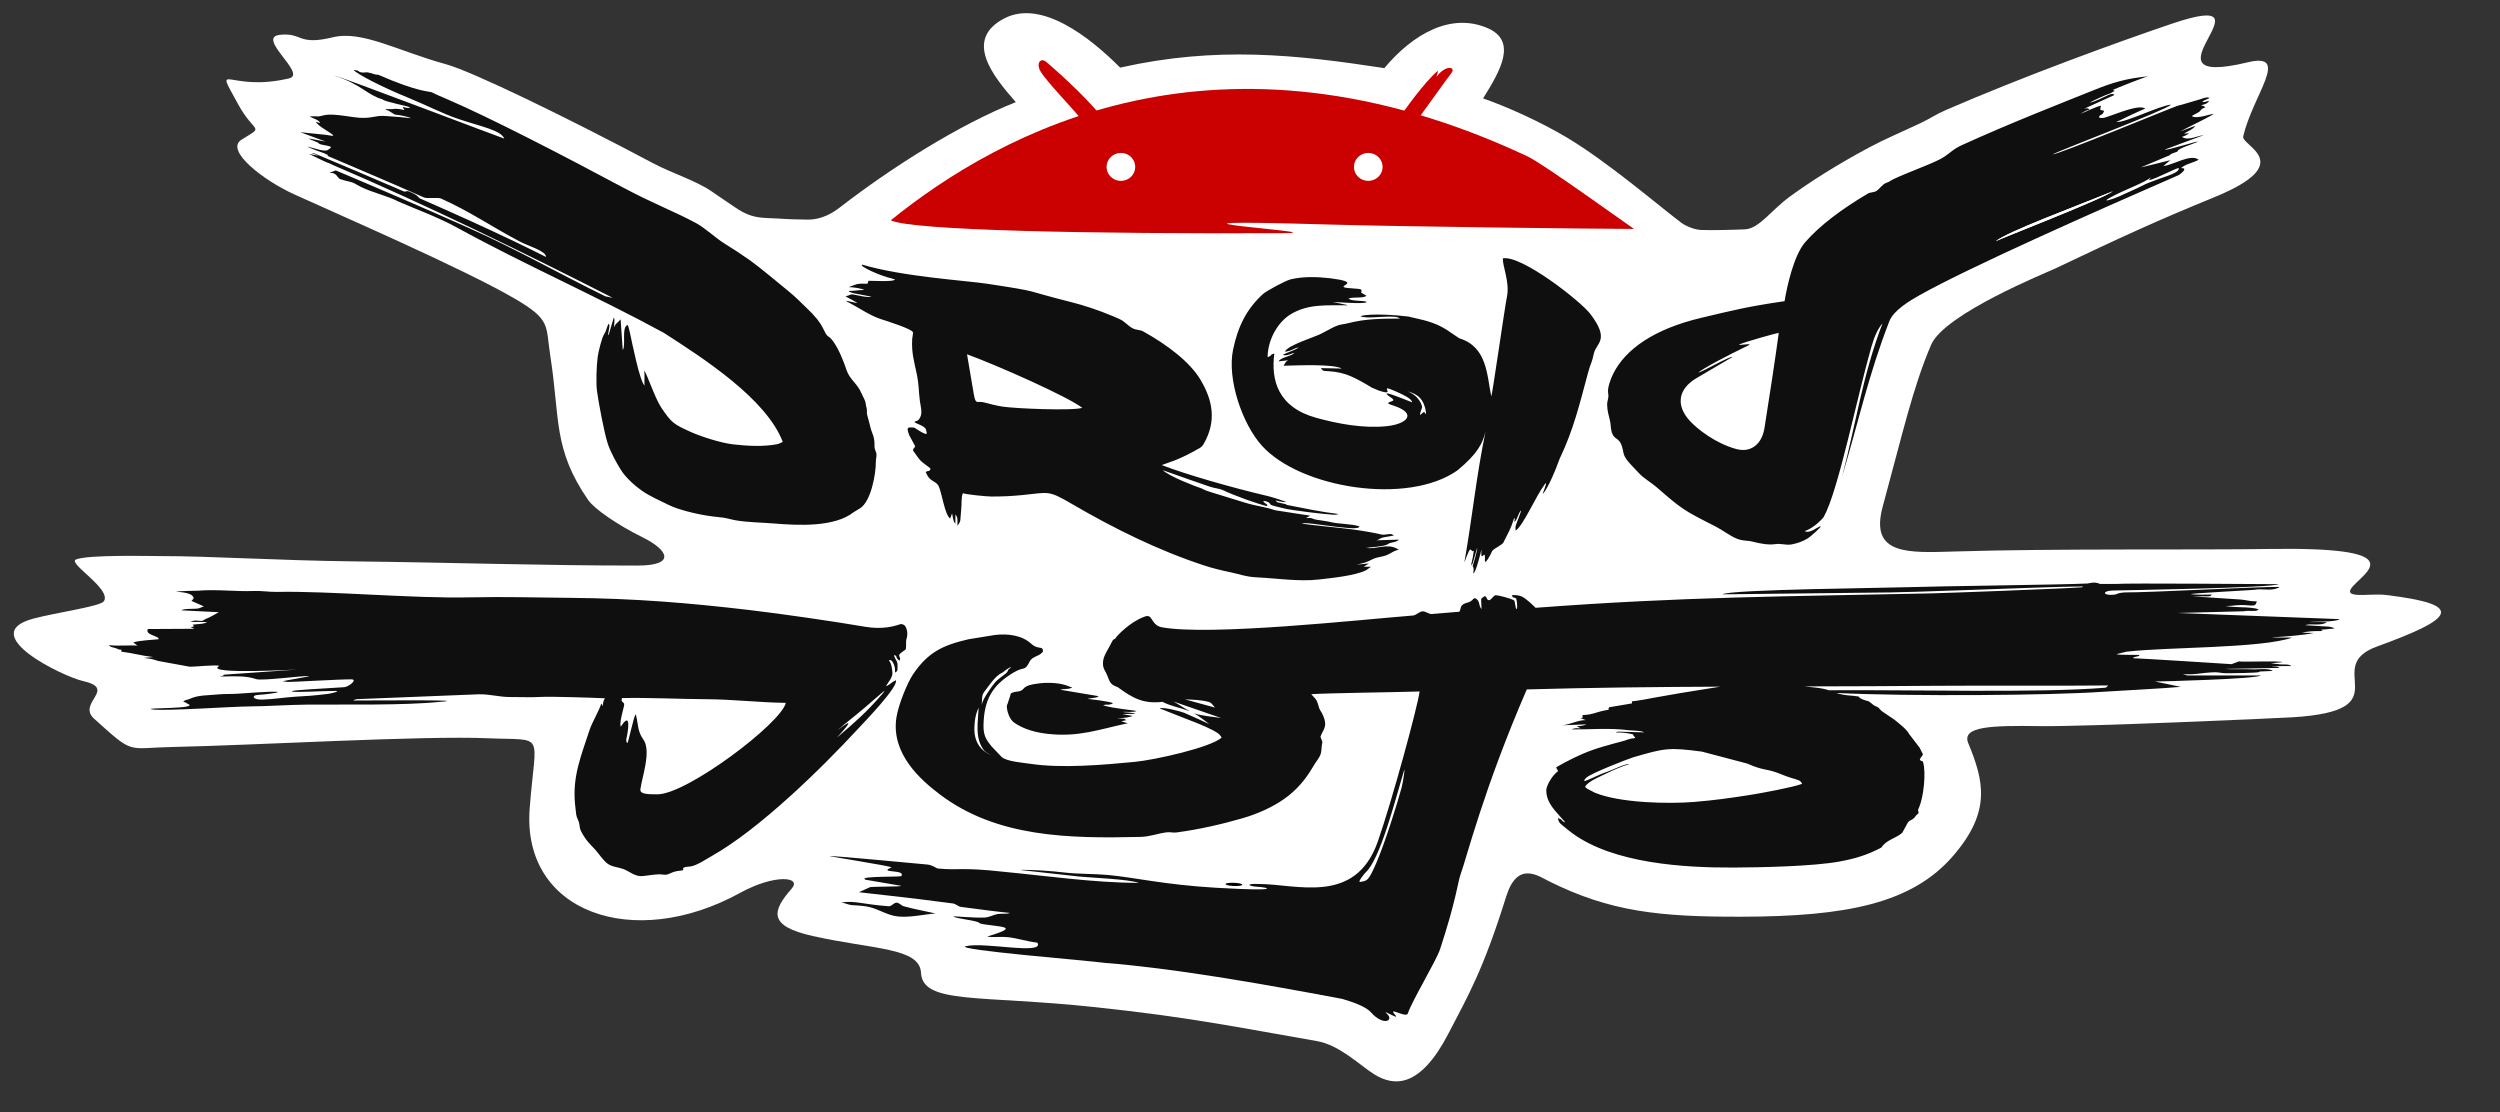
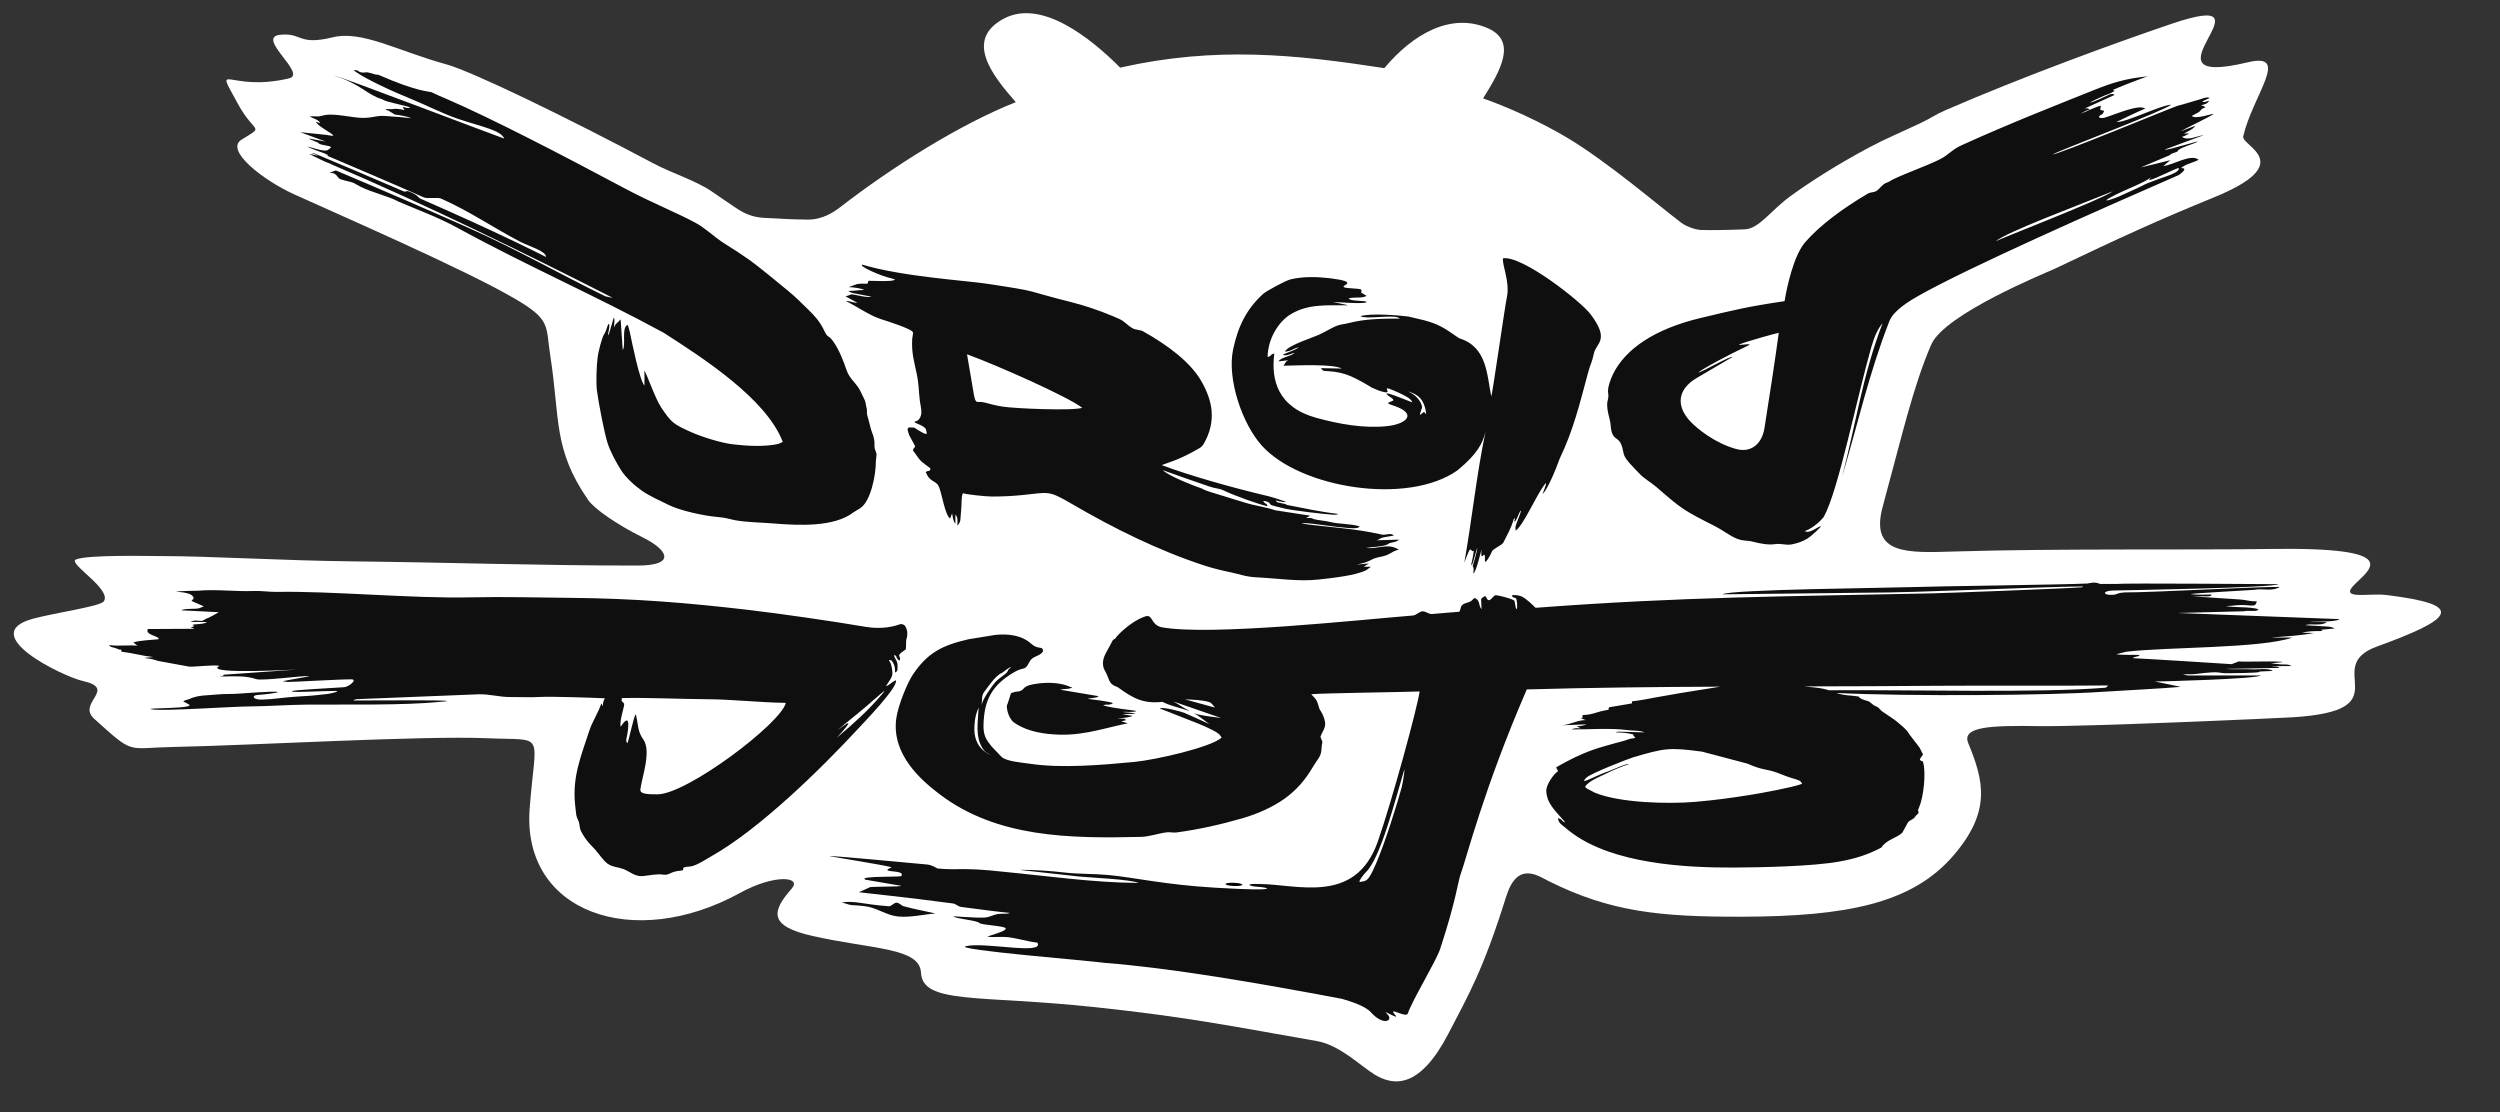
<svg xmlns="http://www.w3.org/2000/svg" xml:space="preserve" width="299.198mm" height="133.107mm" version="1.1" style="shape-rendering:geometricPrecision; text-rendering:geometricPrecision; image-rendering:optimizeQuality; fill-rule:evenodd; clip-rule:evenodd" viewBox="0 0 29919.8 13310.72">
  <rect x="0" y="0" width="29919.8" height="13310.72" fill="#333333" stroke="none" />
  <defs>
    <style type="text/css">
   
    .fil0 {fill:none}
    .fil1 {fill:white}
    .fil3 {fill:black}
    .fil2 {fill:#0F0F0F}
    .fil4 {fill:#CB0000}
   
  </style>
  </defs>
  <g id="Layer_x0020_1">
    <rect class="fil0" x="-0" y="0" width="29919.8" height="13310.72" />
    <path class="fil1" d="M9160.96 2608.28c-133.02,-5.58 -234.86,-37.81 -364.43,-127.41 -80.4,-55.6 -170.33,-113.54 -268.17,-182.42 -191.86,-135.1 -484.28,-223.99 -707.85,-342.69 -1035.06,-549.6 -2168.27,-1100.7 -2483.94,-1187.2 -572.98,-157.03 -1002.86,-407.58 -1352.12,-322.59 -424.47,103.28 -361.29,-57.63 -632.74,-29.43 -297.3,30.89 330.71,469.25 107.39,521.71 -735.06,172.7 -907.4,-238.47 -611.8,304.52 202.64,372.26 327.48,251.3 42.72,429.22 -203.92,127.4 263.51,486.16 625.56,651.49 495.81,226.4 2030.48,891.59 2645.37,1250.89 438.24,256.08 367.71,317.75 425.43,687.16 117.23,750.09 30.58,1110.85 452,1721.13 75.3,109.04 346.36,296.35 656.59,450.23 298.72,148.18 405.16,335.77 -69.19,335.77 -1172.7,0 -2213.58,-36.8 -3385.03,-49.96 -891.7,-10.01 -1739.19,-64.15 -2309.49,-63.48 -165.33,0.19 -872.17,-18.67 -1021.55,40.24 -108.57,42.8 435.8,356.55 332.15,502.19 -42.18,59.26 -581.7,136 -842.85,205.88 -696.3,186.34 361.21,694.7 589.56,745.75 423.76,94.73 -73.55,261.77 138.29,452.65 486.83,438.69 379.63,348.51 949.12,337.47 945.66,-18.35 2985.49,-137.91 3761.01,-104.11 704.34,30.7 573.36,-96.01 501.89,842.85 -94.45,1240.5 1239.27,1710.72 2517.83,1008.13 417.4,-229.36 742.11,-192.98 618.79,-52.41 -237.35,270.5 -286.12,448.22 250.57,568.22 732.93,163.87 1280.38,137.53 1296.47,440.2 20.16,379.47 702.05,263.65 2080.5,410.87 1128.44,120.52 1658.15,232.14 2659.97,406.8 270.84,47.22 518.36,295.18 685.27,398.15 236.39,145.85 546.48,166.37 885.97,-487.97 235.98,-454.87 412.82,-749.22 692.35,-1642.71 133.54,-426.88 381.17,-245.65 509.1,-181.87 736.24,367.04 1324.14,427.23 2300.99,425.57 1270.3,-2.16 2048.18,-160.7 2539.03,-729.39 459.15,-531.97 365.91,-896.15 180.12,-1348.06 -82.36,-200.35 273.21,-212.76 859.8,-203.48 513.92,8.13 2800.71,-92.28 3020.71,-105.8 1329.05,-81.69 330.35,-599.07 1011.08,-846.95 907.74,-330.56 1091.31,-498.89 103.38,-617.21 -194.2,-23.26 -547.94,59.77 -383.41,-113.23 176.81,-185.91 648.9,-462.36 -1007.59,-437.13 -903.74,13.76 -2565.66,-6.52 -3764.42,30.2 -572.5,17.53 -1021.23,41.84 -862.77,-539.03 233.07,-854.35 361.24,-1429.63 579.98,-1936.66 159.54,-369.8 1388.93,-865.51 1484.06,-910.9 770.23,-367.46 1227.78,-576.97 1901.36,-852.21 1012.64,-413.8 321.2,-613.73 348.62,-730.43 116.87,-497.41 573.33,-1009.93 53.14,-884.95 -1392.92,334.65 415.99,-909.83 -905.86,-462.54 -660.96,223.66 -1789.25,635.34 -2698.08,1029.99 -153.49,66.65 -168.38,92.57 -317.48,162.92 -213.47,100.7 -420.9,187.56 -617.6,293.15 -356.63,191.46 -676.21,391.11 -937.26,581.16 -224.65,163.55 -370.48,386.59 -539.64,394.02 -147.56,6.49 -396.65,12.51 -525.04,7.67 -79.29,-2.99 -186.44,-48.12 -236.2,-85.66 -278.98,-210.51 -876.33,-725.06 -1369.23,-1020.06 -303.62,-181.71 -710.99,-367.52 -1004.09,-468.91 203.99,-327.02 415.98,-686.45 52.04,-842.17 -437.56,-187.22 -891.08,70.01 -1233.77,479.73 -1060.06,-162.62 -2014.5,-264.14 -3161.77,-6.09 -364.45,-365.89 -945.72,-821.27 -1389.38,-587.53 -486.58,256.35 -129.37,692.3 140.68,1000.76 -674.8,267.34 -1482.06,777.87 -2101.44,1256.67 -78.08,60.35 -213.67,152.27 -396.31,149.02 -326.66,-5.82 -174.1,-6.11 -498.39,-19.74z" />
    <path class="fil2" d="M18958.57 9348.58c16.01,-35.09 -6.85,-8.48 29.61,-43.36 52.96,-50.69 503.5,-225.8 556.63,-241.41 380.98,-111.97 430.26,-120.23 824.58,-68.36l543.58 143.41c190.56,85.37 215.64,56.9 362.75,111.26 52.8,19.51 95.21,39.15 154.77,57.47 91.2,28.03 119.55,30.25 136.6,73.59 -116.16,43.24 -493.69,112.27 -625.83,133.03 -229.26,36.03 -421.3,63.04 -663.42,83.04 -310.49,25.66 -894.13,13.13 -1191.61,-110.66l-94.9 -49.74c-16.25,-13.29 -8.9,-7.5 -20.88,-20.74 34.07,-66.64 192.31,-127.91 254.42,-159.17 64.25,-32.31 199.85,-92.83 271.08,-110.77 -27.44,-15.55 -194.58,67.67 -260.92,90.05 -114.95,38.78 -226.55,103.67 -276.46,112.36zm-11516.12 -993.99c304.72,-7.51 708.97,12.09 1018.28,13.66 309.48,1.57 629.94,39.75 943.54,43.56 -50.03,238.56 -1188.63,1101.73 -1541.2,1094.58 -80.72,-1.63 -207.68,4.84 -199.21,-59.59 19.67,-149.64 134.11,-457.62 35.29,-597.04 -70.52,-99.46 -57.56,-167.39 -89.45,-299.95 -22.49,-1.22 -91.63,355.71 -102.75,343.46 -24.12,-26.61 -5.99,-62.88 2.02,-113.92 46.92,-298.97 -79.94,-78.39 -80.78,-81.85 -20.53,-82.9 65.37,-283.15 36.04,-280.05 1.61,-10.16 -26.39,-22.15 -24.86,-32.04 1.48,-9.55 1.67,-21.56 3.08,-30.82zm3321.94 -446.8c9.89,-21.11 12.84,-25.47 -3.7,-59.64 -2.84,-22.12 31.86,-42.07 75.92,-73.26 11.77,-8.34 4.64,-100.28 9.05,-114.28 16.4,-52 20.64,-108.37 -8.55,-161.2 -13.99,-25.3 -43.67,-36.52 -70.89,-26.78 -66.02,23.63 -211.91,62.54 -409.26,28.84 -382.55,-65.33 -1015.88,-157.08 -1389.16,-200.79 -742.86,-87.02 -1373.9,-138.83 -2146.48,-145.74 -398.67,-3.57 -795.14,-15.05 -1194.43,-5.91 -682,15.62 -1674.82,-78.01 -2314.17,-65.16 -101.32,0.56 -189.73,-14.49 -269.25,-11.14 -220.31,9.24 -454.57,-22.48 -674.39,-3.35 -19.63,1.71 -239.62,1.97 -259.44,13.32 -2.26,1.31 205.58,0.65 207.98,79.32l-26.24 29.79 148.57 65.25 -60.03 23.53c-63.13,12.29 -163.85,-2.75 -211.62,23.65l450.31 22.53c-14.62,9.71 -130,74.24 -155.44,79.91l-44.04 24.67c-66.79,0.23 -79.15,-16.04 -140.88,11.17l198.92 1.77c-31.74,21.41 -76.49,22.98 -118.31,25.95 -132.2,9.36 34.04,17.2 -77.31,35.76l45.94 19.15 -557.23 2.98c-42.53,73.62 146.52,83.35 126.58,122.31 -82.36,9.3 -223.16,12.19 -301.68,38.47l43.88 33.22c1.62,-2.34 5.53,2.23 7.89,3.99 -92.53,-7 -222.42,7.85 -341.34,-4.99 7.83,27.02 68.78,27.57 96.53,42.52 24.54,13.2 21.93,8.52 50.97,12.59l-2.46 22.26c151.45,19.84 240.74,48.28 384.33,65.44 -31.62,4.74 -85.79,4.27 -108.52,10.54 77.27,10 97.77,12.61 165.61,35.63l374.17 68.34c54.86,4.3 318.54,-26.68 358.82,-8.71 -211.74,110.63 1026.99,36.69 923.36,43.95l-872.45 61.14c8.78,27.51 13.48,-7.88 -11.16,13.33 -35.94,30.95 -23.42,-22.28 -12.26,8.39 152.23,-3.42 292.6,-10.8 414.72,31.22 66.63,22.95 548.34,-41.74 629.73,-36.84 41.81,2.51 -351.3,60.7 -307.01,64.4 22.99,1.92 36.66,2.49 51.78,6.18 15.48,3.77 643.36,-33.53 764.86,-31.18 75.94,1.47 -32.51,89.93 -88.03,93.91 -226.89,16.28 -640.08,33.46 -625.61,49.52 17.02,18.88 397.61,-7.17 521.85,-4.69 69.82,1.39 -54.92,31.2 -93.28,35.75 -204.91,24.32 -232.13,23.71 -376.93,32.4 -139.38,8.36 -265.74,31.3 -405.28,35.44 -119.86,3.55 -128.69,-50.61 -59.27,-55.19 201.5,-13.3 525.81,-71.63 -236.61,-15.26 -58.16,4.29 -175.02,2.18 -227.13,7.89 -115.81,12.71 -242.17,5.16 -345.22,53.43 -25.09,11.74 -47.35,11.33 -68.32,24.62 -25.24,15.99 14.42,9.01 41.12,34.48 166.44,63.61 -569.41,46.03 -423.99,67.32 153.49,22.49 950.9,-34.5 1167.12,-35.71 212.01,-1.21 458.81,-19.48 684.78,-21.46 469.24,-4.08 1166.4,11.34 1596.39,-33.58 405.18,-26.87 -804.16,-15.51 -1038.98,-15.68 16.13,-11.7 2.3,-5.81 28.8,-12.83 25.42,-6.75 -4.68,-2.8 21.71,-3.85l1452.55 -57.92c135.66,-1.88 239.64,33.17 374.72,32.86 119.12,-0.27 255.79,5.52 372.73,-1.42 110.3,-6.55 630.92,10.06 730.05,15.37l30.97 1.25c-26.59,29.14 -25.94,87.33 -26.59,90.47 -2.58,12.3 -14.84,-37.97 -19.13,-24.87 -32.82,100.25 -109.4,220.6 -140.64,316.89 -98.27,302.93 -204.68,548.2 -172.93,882.81 4.5,47.48 8.86,88.82 14.27,126.14 5.41,37.32 24.77,64.24 33.53,95.75 8.75,31.5 6.92,67.62 21.44,97.65 14.51,30.02 32.52,60.39 55.23,93.26 37.22,53.84 76.32,87.06 119.58,135.95 43.26,48.9 92.86,126.42 146.72,165.84 53.86,39.43 120.64,38.7 189.66,64.13 69.02,25.44 138.32,92.18 226.94,84.03 86.37,-7.95 173.04,-29.6 249.32,-17.73 75.95,11.82 73.53,-37.16 212.8,-48.38 69.63,-5.6 -40.68,-40.41 108.09,-48.94 67.68,-3.88 201.51,-92.96 261.25,-126.7 562.87,-317.82 1295.64,-1031.06 1747.24,-1519.73 61.01,-66.04 495.33,-513.4 453.24,-584.44 -10.96,14.31 -13.29,5.74 -31.67,18.35 -22.77,15.64 -62.75,51.19 -85.92,53.53 32.2,-54.8 83.15,-107.96 76.9,-165.21 -2.92,-26.73 -8.99,-104.24 -37.72,-135.76 -10.85,-11.91 9.31,-15.52 29.23,-3.14 26.19,31.85 42.08,78.25 39.74,116.16 -1.28,20.58 1.54,42.33 28.09,0.28 2.74,-45.64 7.23,-76.06 -8.02,-110.52l-20.33 -37.88c-5.47,-11.88 -8.36,-22.71 -13.39,-33.9 47.73,3.38 11.03,27.64 66.71,66.77zm-4729.42 -6248.86c-34.72,-9.11 -1991.46,-755.24 -2038.91,-756.51 337.33,111.38 393.19,231.41 579.07,285.97 36.33,32.23 291.03,75.67 335.5,97.9 -36.58,14.27 -48.64,1.53 -84.44,-5.77 -11.08,29.19 -6,-7.86 5.31,21.62 11.19,29.16 15.45,-4.75 7.04,15.14 -36.96,-8.74 -91.98,-20.91 -136.46,-11.67 -29.38,0.19 -58.77,0.4 -88.16,0.59 23.15,16.68 -20,-0.72 35.54,18.1 25.36,15.59 50.71,31.16 76.06,46.75 67.22,7.86 144.04,21.32 196.85,43.82 -105.12,-12.42 -186.16,-17.71 -305.17,-26.34 -122.44,-8.88 -135.4,22.44 -277.66,22.3 -123.03,-0.13 -341.07,-59.85 -462.02,-31.35 -103.69,24.43 -29.25,8.77 -170.78,12.9 30.61,24.8 113.51,38.76 123.46,81.69l-50.02 -17.59c21.79,51.74 163.76,121.77 202.61,157.19 25.6,23.34 -47.59,3.69 -85.45,-0.21l-303.53 -31.25 305.22 112.29 -196.57 -35.58c-23.43,3.88 125.61,47.64 110.18,57.22 37.46,27.36 181.58,26.36 140.38,56.87l-28.19 20.86c-37.42,27.7 -162.29,-20.27 -244.02,-39.44 14.96,17.52 207.47,82.38 208.08,82.99 19.14,18.8 49.8,9.58 28.77,27.1 364.84,155.86 759.72,322.62 1155.6,498.27 40.84,18.12 165.41,-4.38 206.22,13.91 358.56,160.77 614.72,343.82 948.44,517.44 98.58,51.29 311.07,111.7 306.38,181.14 -118,-59.7 -241.02,-120.14 -367.63,-180.88 -360.44,-172.96 -749.93,-348.48 -1135.22,-516.94 -32.95,-14.4 -16.54,-37.37 -137.36,-85.99 -35.87,-14.43 -32.28,12.11 -67.6,-3.17 -374.06,-161.88 -738.54,-315.45 -1062.35,-451.64 -12.22,-3.53 -24.05,-5.86 -35.08,-6.01 3.32,2.46 83.11,32.38 84.91,33.91 1.18,1 -117.64,-23.78 -116.15,-22.54l176.94 85.58 44.86 19.21c14.92,5.1 29.77,9.75 41.63,16.81 1.97,1.17 2.54,1.75 2,1.86 1148.54,491.12 2305.36,1055.93 3370,1599.11l-87.5 -18.01c-520.31,-253.97 -1065.92,-564.43 -1633.17,-817.18 -552.18,-246.04 -1100.51,-482.13 -1594.08,-689.99l-57.67 22.13c-40.05,15.37 8.36,1.2 35.66,14.53 47.28,23.09 43.39,56.24 77.78,68.74 74.24,26.98 134.92,24.99 187.65,61.32l55.73 30c146.7,72.21 326.53,108.8 453.67,177.71 196.81,85.62 465.81,182.36 701.06,311.51 814.15,446.99 1647.65,809.39 2471.33,1257.48 467.91,301.25 1228.21,788.69 1424.66,1306.57l-57.86 24.76c-169.71,34.6 -366.46,23.5 -539.52,3.51 -146.19,-16.88 -380.88,-93.11 -499.1,-146.09 -211.31,-94.7 -234.13,-110.79 -355.3,-289.48 -82.56,-121.72 -176.2,-420.16 -207.84,-446.09 9.45,40.65 1.01,133.34 4.46,178.66 -59.45,-61.82 -149.26,-517.16 -175.31,-637.53l-15.34 -59.82c-10.39,-28.97 -0.82,-10.39 -12.82,-28.78 -75.25,33.38 -15.76,246.55 -56.91,300.24l-25.26 -366.92c-42.65,50.83 -58.57,43.54 -80.12,98.04 0.03,-34.14 15.72,-98.52 -2.04,-118.96l-62.31 211.78c-18.14,-18.63 30.94,-123.09 -0.29,-137.14 -22.24,37.31 -24.85,83.88 -51.45,121.7 -29.18,41.51 -70.79,219.83 -77.37,267.21 -15.73,113.29 -22.25,321.74 -9.55,413.42 20.86,150.67 83.34,482.77 125.5,620.07 31.66,103.13 107.86,242.35 163.22,329.51 56.83,89.44 162.1,184.45 247.58,244.36 96.1,67.35 215.17,118.41 322.2,171.48 139.6,69.23 421.99,131.05 595.09,145.1 95.8,7.79 137.67,26.59 205.54,38.59 140.03,24.77 309.76,25.75 461.14,38.26 286.17,23.63 722.24,46.12 951.92,-135.49l77.1 -47.04c128.21,-80.04 189.93,-405.32 188.27,-558.85 -0.36,-34.01 15.23,-72.95 3.78,-106.84 -13.49,-39.95 -21.88,-42.26 -20.12,-104.26 0.75,-26.27 -4.28,-63.75 -15.18,-99.43 -6.62,-21.71 -24.84,-62.67 -32.91,-98.82 -8.07,-36.15 -29.71,-112.62 -38.93,-147.45 -9.22,-34.84 2.5,-51.7 -7.53,-84.46 -10.02,-32.76 -7.54,-53.6 -18.08,-83.55 -10.54,-29.95 -34.12,-69.07 -44.84,-95.48 -44.59,-109.84 -139.26,-162.31 -175.89,-272.18 -36.07,-108.14 -90.26,-244.65 -155.72,-338.82 -65.45,-94.18 -65.12,-34.66 -114.3,-139.08 -49,-104.05 -111.55,-173.42 -195.24,-254.34 -83.7,-80.9 -141.65,-141.7 -233.47,-216.88 -91.82,-75.17 -357.05,-295.7 -456.33,-365.73 -99.29,-70.03 -202.14,-137.66 -308.2,-203.13 -106.06,-65.46 -223.95,-180.31 -336.13,-241.81 -231.37,-126.85 -528.11,-241.52 -862.2,-420.13 -730.7,-390.64 -1599.1,-840.94 -2132.7,-1070.29 -57.79,-24.84 -117.33,-48.72 -171.59,-76.82 -23.34,-12.08 -158.65,1.46 -638.34,-209.5 -39.21,-0.27 -57.9,-10.7 -96.1,-21.55 -60.23,-17.09 -58.16,-0.81 -97.15,-5.55 -65.75,-8.01 -20.77,-26.99 -101.92,-29.42 39.56,47.5 331.21,200.33 644.8,327.9 225.37,91.67 425.05,196.61 612.98,259.23 277.49,92.45 504.21,133.28 544.28,233.42zm6917.67 3221.8c-110.95,38.07 -816.06,8.65 -959.81,-15.32 -74.79,-12.47 -136.16,-28.21 -209.24,-48.02 -91.18,-24.7 -104.25,35.25 -128.55,-96.15l-81.72 -481.17c374.35,136.71 1209.03,508.97 1379.32,640.66zm2233.34 1132.46l24.67 29.82c34.87,13.91 99.2,26.12 145.27,38.88 92.19,25.57 504.55,74 616.08,79.22 12.4,0.57 55.37,-8.78 43.04,-10.2 -199.11,-22.91 -414.12,-68.92 -618.9,-109.06 -7.24,-14.64 -15.35,-7.37 -59.29,-19.55 -51.24,-14.2 -45.42,-0.61 -69.97,-34.04 52.91,18.18 151.57,28.45 113.03,13.53 -42.32,-16.38 -155.3,-52.94 -204.35,-64.47 -432.48,-101.59 -974.04,-256.59 -1271.98,-371.36 99.03,-37.93 182.85,-55.19 385.77,-165.26 45.25,-29.67 87.38,-37 116.86,-88.66 155.32,-272.06 108.82,-519.88 -38.9,-767.53 -126.17,-211.55 -391.59,-414.83 -688.95,-580.36 -27.28,-15.17 -89.18,-17.19 -116.89,-31.71 -69.46,-36.37 -95.08,-83.53 -165.57,-115.26 -26.06,-11.75 -52.3,-23.15 -78.58,-34.18 -173.96,-73.08 -350.27,-130.47 -495.7,-166.89 -599.19,-150 -330.72,-117.63 -1012.01,-220.96 -244,-36.99 -1014.2,-84.53 -1490.73,-228.4 -49.58,15.45 228.8,140.37 353.91,165.23 3.22,1.37 15.67,5.98 18.44,7.37 15.13,7.52 33.79,-7.07 11.17,11.5 -26.3,21.62 -265.48,9.16 -308.23,9.47 -1.09,1.94 -2.12,5.32 -2.45,6.24 -0.32,0.9 -2,5 -2.37,6.05l-7.54 22.9c-42.89,0.43 -91.5,-4.41 -131.73,6.41l-92.48 34c52.37,1.38 153.23,14.36 185.22,34.63 -77.07,-0.21 -104.79,11.41 -187.32,11.29 21.6,17.52 -2.13,5.33 36.94,20.6 11.16,4.36 22.81,6.54 30.11,8.23l207.18 39.61c-35.42,12.81 -125.94,-7.34 -161.9,-14.73 -114.53,-23.6 -58.93,-10.5 -147.43,9.76 2.51,2.03 5.9,4.75 7.59,6.03l133.4 72.87c-47.59,-0.11 -105.42,-27.26 -135.81,-19.7 125.73,59.44 275.79,168.33 411.96,212.82 67.33,22 389.3,121.64 389.82,163.11 0.01,0.8 0.29,4.1 0.28,4.92l-10.57 72.22c-9.21,163.7 21.71,259.78 53.8,414.6 29.37,141.63 21.65,201.44 38.5,328.51 10.91,82.31 38.28,153.18 -10.75,217.39 -16.19,21.05 -33.04,18.19 -55.72,31.2 8.74,19.34 133.16,46.29 140.56,96.59 3.61,24.54 16.36,50.15 -1.68,47.55 -40.06,-5.76 -135.89,-75.77 -140.59,-76.11 -83.49,-6.13 -95.78,-8.25 -59.35,91.82l70.6 130.58c-24.58,55.6 -5.32,-9.91 -27.3,49.46l72.83 101.25c39.49,51.9 119.78,94.23 140.2,121.32 -33.67,49.07 -0.41,5.52 -60.23,37.09 7.87,13.86 11.41,24.35 19.95,39.7 1.29,2.31 3.05,5.51 4.37,7.81 39.63,67.85 105.98,63.93 133.33,125.47 38.13,85.73 71.85,338.25 135.41,384.28l23.5 -61.74c9.2,40.67 10.81,93.05 39.47,124.26l0.6 -112.4c33.19,45.08 22.69,62.62 23.65,135.91 14.53,-22.22 27.41,-30.92 34.7,-63.82l10.26 -126.62c9.16,-69.83 -2.66,-150.56 21.18,-199.75 24.2,15.09 283.16,40.34 341.11,40.44 131.72,0.21 238.41,-4.63 369.55,-17.5 321.46,-31.53 303.34,-63.1 595.44,107.37 493.45,288 1033.95,557.31 1586.88,737.05 101.09,32.86 202.33,57.49 305.26,78.64 118.71,24.4 184.06,55.47 321.69,61.87 229.71,10.69 500.75,53.05 738.92,25.61 138.45,-15.94 440.55,-45.22 568.85,-112.26l55.16 -40.41 -85.99 -0.43 61.73 -39.06 -148.03 13.87c179.07,-35.75 151.59,-59.66 249.19,-84.91 60.26,-15.59 87.26,-13.85 135.84,-39.87 35.01,-18.74 81.32,-48.96 121.93,-52.81l-29.1 -16.41c-118.84,-59.57 -230.44,10.78 -365.39,-5.12 62.97,-11.46 198.29,-14.31 255.09,-41.28 47.13,-22.36 -10.46,-5.3 39.95,-19.58 43.89,-12.45 70.94,-10.15 99.63,-38.92l-271.41 8.15c49.57,-11.11 6.88,-6.87 76.99,-33.48l133.96 -23.54c-36.59,-36.81 -88.34,-4.47 -139.78,-10.57 -332.06,-76.83 -642.58,-88.03 -963.88,-132.03 39.53,-12.54 111.7,-0.57 163.29,5.45 82.86,9.64 424.37,60.97 489.12,47.77 37.38,-7.62 19.61,0.27 41.93,-19.23 -92.36,-33.06 -250.62,-28.18 -347.21,-52.56 -50.8,-12.82 -111.72,-18.39 -171.36,-28.5 -58.89,-9.99 -38.77,-25.66 -116.81,-19.78 -2.62,-12.5 17.49,-4.95 41.04,-28.79l-415.35 -64.1c-122.8,-41.66 -241.49,-53.23 -365.09,-92.08 -123.58,-38.86 -147.43,-44.01 -227.32,-69.98 -79.89,-25.99 -178.78,-52.55 -235.23,-74.16 -56.46,-21.6 -20.01,-11.1 -49.22,-23.11 -91.01,-30.42 -395.86,-148.46 -469.43,-220.67 107.07,40 477.44,168.47 562.64,197.25 70.54,23.82 107.32,17.65 169.3,47.34 116.45,55.8 406.8,162.18 520.53,186.96 -6.23,-29.72 -3.66,-12.95 -13.78,-26.68 -31.53,-16.5 -48.3,-42.87 -22.86,-35.49 26.08,2.4 34.8,8.95 53.84,16.8zm2801.3 -2921.8c-10.62,82.31 83.48,281.79 48.23,456.8 -28.78,142.86 -178.56,1197.8 -187.99,1195.72 -52.57,-248.9 -46.33,-593.74 -383.73,-695.43 -18.08,-12.19 -28.59,-18.96 -46.16,-31.28 -137.53,-96.45 -210.12,-140.39 -377.4,-185.4l-186.43 -43.78c-124.73,-15.34 -449.08,-42 -571.73,-4.45 61.25,39.6 343.24,-13.27 443.24,13.65l30.91 15.26c-222.49,1.51 -412.38,1.62 -616,54.25 -78.3,20.24 -93.61,9.38 -172.33,45.09l-149.43 78.26c-79.31,44.56 -404.68,138.38 -441.13,218.75 83.49,-6.07 98.54,-41.16 166.86,-51.03 -56.19,37.11 -129.93,58.19 -191.57,87.24l17.03 6.34c39.13,6.38 87.08,-21 124.1,-29.5 -42.25,45.86 -158.97,49.74 -192.95,103.38l115.35 -13.6c-37,24.82 -23.54,17.84 -36.87,36.78l-8.78 14.22c-13.66,27.42 -14.83,-18.89 -4.14,14.45 166,-3.76 586.71,-23.58 692.39,33.82l-249.98 -5.15c29.04,33.24 11.43,33 96.55,37.21 84.89,4.2 184.09,25.8 259.28,59.05 83.58,36.96 173.04,87.49 253.95,137.51l83.18 35.01c230.15,76.92 -23.24,-89.18 184.59,1.7 183.57,80.29 206.24,107.96 214.95,139.32 -83.6,-30.95 -411.49,-172.14 -273.03,-70.13 77.42,46.94 39.01,50.98 27.4,57.15 -72.83,23.39 -40.43,30.78 24.84,52.81 293.58,99.02 146.46,220.5 -78.82,244.54 -282.27,30.1 -585.41,-27.1 -846.4,-98.74 -463.25,-127.12 -545.3,-452.55 -504.16,-770.22 -65.31,17.33 -13.06,19.85 -80.56,43.23 3.56,-226.46 134.93,-427.55 276.47,-513.09 211.46,-127.77 434.22,-104.96 676.61,-107.22 0.44,-1.14 -0.01,-3.35 -0.02,-3.66l-172.68 -36.53c72.43,1.86 349.13,26.91 403.74,4.21 8.16,-27.21 -196.62,-6.57 -213.52,-46.17 55.82,-20.48 179.8,1.46 212.45,-32.06 -37.66,-23.67 -54.61,-32.87 -61.41,-37.04 -13.34,-8.18 12.57,3.06 -2.18,-38.05 -34.85,-15.12 -176.32,-10.7 -205.84,-27.83 -41.01,-23.81 201.82,-60.61 -168.04,-107.07 -162.09,-18.34 -319.93,-21.74 -469.22,13.32 -59.51,13.96 -291.57,139.1 -332.01,176.14 -197.29,180.69 -300,389.91 -357.46,665.3 -73.42,351.93 109.21,887.08 343.55,1147.95 459.26,511.27 1746.12,718.58 2342.09,296.68 244.92,-201.92 301.84,-327.09 336.26,-465.29 -108.36,514.56 -161.79,1049.59 -254.31,1569.86 1.34,-1.95 49.85,-141.22 66.99,-155.43 9.35,-7.74 20.81,12.53 31.21,18.78 0.46,-0.26 14.76,-4.54 15.21,-4.76 -8.39,57.22 -13.55,94.61 -32.13,170.06 2.45,5.28 9.95,-8.57 13.57,-7.83 3.35,0.68 57.97,-197.65 58.17,-195.3 10.86,12.14 -53.95,213.62 -53.25,216.71 22.23,31.11 5.85,58.99 8.78,88.49 33.74,-23.85 85.29,-245.72 97.67,-288.89 0.76,26.79 -8.8,66.43 2.29,80.35 6.2,7.77 25.09,-16.71 25.34,-16.76 21.4,-4.51 9.44,52.12 12.78,78.36 3.99,31.38 58.88,-56.94 84.34,-117.9 13.93,-33.35 121.14,-75.14 136.79,-106.98 46.82,-95.28 90.89,-166.91 120.69,-270.9 10.11,-35.32 23.91,-24.59 8.63,22.06 29.04,2.84 56.98,-128.36 82.41,-132.09 -9.34,36.31 -31.05,88.65 -52.03,144.43 -20.98,55.78 -15.75,57.75 -13.43,93.89 88.76,-53.85 242.56,-413.68 347.43,-552.87 34.45,-45.73 9.17,23.88 -21.05,104.66 -12.14,32.45 74.52,-63.65 200.18,-411.27 165.37,-344.74 238.44,-651.82 340.25,-1029.95 33.36,-123.86 43.13,-105.62 69.93,-231.17 26.94,-124.8 196.64,-157.39 -41.73,-470.88 -117.33,-154.31 -820.29,-705.27 -1046.78,-667.09zm-1154.85 1588.64c147.49,34.65 207.03,107.56 231.19,237.34 6.09,50.51 2.22,45.22 -17.02,14.17 -6.09,-9.82 -47.57,36.93 -50.19,33.98 -9.23,-10.38 24.08,-83.03 23.45,-91.27 -4.52,-58.9 -73.24,-161.35 -187.43,-194.22zm3947.86 694.03c-251.26,-68.12 -466.61,-240.33 -553.7,-334.2 -169.78,-183.02 -150.14,-381.06 78.56,-515.5 40.79,-23.96 288.46,-168.63 428.16,-251.35 -19.93,-20.28 -364.91,182.02 -408.56,185.83 53.73,-48.36 347.14,-204.16 598.27,-324.39 77.03,-36.88 -160.96,11.08 -100.01,-14.99 74.09,-31.7 441.37,-133.89 465,-136.08 -33.03,252.33 -114.84,789.79 -171.12,1140.65 -30.83,192.19 -162.45,297.24 -336.6,250.03zm1831.65 -1530.58c-248.47,636.91 -370.43,1207.08 -566.36,1862.1 170.02,-653.4 245.31,-1210.7 484.76,-1837.15 -52.46,62.04 -93.64,143.11 -134.9,286.6 -167.84,583.59 -393.23,1714.55 -567.12,2027.85 -12.22,22.02 -118.12,136.65 -229.63,173.36 60.75,34.39 148.56,-49.59 189.4,-57.99 26.43,-5.38 -118.34,124.42 -154.8,146.32 -58.14,34.93 -122.49,58.04 -191.57,70.97 -69.08,12.93 -121.99,-14.9 -200.12,-2.98 -76.38,11.66 -177.22,-7.26 -259.28,-28.46 -82.05,-21.2 -112.27,-4.29 -196.38,-37.64 -84.1,-33.37 -168.53,-102.07 -251.69,-144.29 -388.44,-197.17 -400.86,-204.79 -707.68,-471.19 -70.09,-60.87 -153.43,-104.27 -210.95,-168.13 -57.52,-63.87 -166.6,-161.19 -183.11,-231.3 -18.2,-77.27 -21.97,-140.74 -89.21,-184.01 -75.04,-48.31 -58.7,-146.4 -75.13,-212.87 -16.42,-66.47 -32.02,-119.74 -33.56,-184.92 -1.56,-65.19 23.73,-80.17 11.84,-143.02 -11.97,-63.23 31.27,-175.79 61.1,-235.23 145.74,-290.32 485.65,-533.68 1052.93,-667.76 391.76,-92.6 545.7,-133.23 997.28,-199.43 29.06,-178.25 110.79,-549.59 247.05,-705.99 171.6,-196.97 434.22,-395.49 749.58,-581.3 31.51,-18.57 67.84,-11.54 100.28,-30.41 39.01,-22.69 75.22,-83.23 118.92,-97.79 42.56,-14.19 52.98,-28.24 82.14,-42.15 168.38,-80.38 389.61,-156.76 548.04,-233.75 119.51,-58.09 150.51,-119.08 271.41,-174.07 596.28,-271.19 1188.85,-501.35 1574.45,-656.78 234.37,-94.47 389.74,-141.77 658.2,-169.07 -53.95,13.42 -369.27,138.3 -419.89,162.38 -2.9,17.61 62.89,-8.54 -28.63,40.45 -71.75,24.25 -181.95,76.13 -251.56,112.13 70.72,-10.35 159.21,-63.11 225.05,-90.98 7.59,-3.21 24.78,-10.76 36.15,-11.18 32.49,-1.2 12.19,-6.98 35.87,11.17l-357.92 162.86c33.64,-3.34 38.05,-10.27 61.77,10.93 -46.13,10.51 -74.94,31.6 -110.77,51.26 75.96,-26.82 175.1,-83.02 246.48,-97.07 -10.13,55.33 -22.19,48.24 38.01,60.64 -23.46,71.04 -48.18,29.44 -62.71,79.52 45.01,20.38 92.12,-5.87 128.97,-17.24 85.14,-26.26 357.53,-144.26 426.24,-87.22 -32.59,7.01 -320.59,146.28 -346.18,159.62 114.45,8.33 530.24,-203.06 655.46,-207.23 -61.62,63.76 -1325.22,541.84 -1420.49,595.58 85.28,-5.27 1407.39,-552.65 1490.8,-580.32 24.01,-7.95 31.48,-8.55 58.72,-15.83l218.57 -64.54c108.35,-39.04 99.38,-12.99 116.33,-17.78 -33.29,19.82 -67.31,27.9 -91.09,45.7 24.69,13.36 33.9,-0.49 82.76,-10.17 -23.81,36.89 -50.2,41.82 -98.55,54.18 3.92,1.26 22.36,6.08 23.91,6.79 28.3,12.92 6.76,0.18 28.12,19.02 -40.3,10.33 -55.56,33.53 -58.37,37.47 -19.84,27.71 -69.01,40.24 -103.46,65.5 54.53,43.84 247.41,-34.88 261.42,-24.13 -95.37,58.97 -296.65,151.6 -396.66,206.89 9.01,-0.44 156.17,-60.91 179.8,-65.21 -49.23,57.42 -101.72,63.6 -137.58,95.47 31.93,-3.57 29.62,-9.02 59.88,-3.58 -28.01,15.68 -49.22,30.17 -84.76,39.36 66.19,52.91 189.07,-13.17 260.74,-20.12l-461.55 170.71c-6.2,26.65 464.21,-129.13 378.09,-86.01 -37.2,18.61 -229.91,76.36 -226.38,104.91 1.59,12.91 -102.07,32.7 -90.56,47.73l-347.51 146.51c-42.05,13.38 350.19,-84.32 349.87,-84.92 -1.15,-2.25 -82.3,68.42 -84.5,70.77 113.97,-10.64 329.81,-151.66 421.44,-74.95 -57.93,32.47 -132.46,44.9 -188.7,82.58 -16.1,10.8 -11.1,7.34 -21.76,17.79 65.01,-5.06 44.27,33.84 -27.73,82.39 -994.57,434.01 -2513.46,1106.39 -3104.08,1439.32 -117.65,66.32 -308.43,179.79 -358.95,309.33zm1272.05 -956.1c55.19,-31.56 1281.91,-505.56 1403.25,-598.44 -433.46,176.29 -1262.08,483.44 -1403.25,598.44zm1856.41 -765.17c-61.84,60.16 -319.3,149.77 -481.59,239.89 -128.82,71.54 27.12,21.55 95.96,-8.84 467.51,-206.41 194.53,-104.2 467.51,-206.42 106.69,-39.95 265.5,-80.35 252.78,-135.46 -21.56,-5.88 -287.66,135.81 -356.12,145.14l21.46 -34.31zm-13648.52 5871.54l-16.62 13.8c-22.89,18.14 0.61,26.6 -55.79,66.62 -23.69,16.45 -90.4,68.51 -109.28,91.04 -45.06,53.82 -145.74,199.01 -157.01,254.69 -1.2,5.9 -2.55,11.82 -4.03,17.78l4.68 -85.84c1.47,-27 9.48,-49.81 25.2,-71.8 41.48,-58.02 111.26,-149.93 146.7,-181.47 80.48,-70.49 27.11,-8.74 112.79,-80.8 58.57,-41.09 70.63,-38.36 53.36,-24.02zm8523.64 -880.89l1749.43 -19.96c584.99,0.77 1990.32,-69.49 2564.77,-74.43 -3.51,3.64 -6.99,6.91 -10.46,9.88 -246.78,18.53 -1657.1,69.91 -1797.54,72.94 -1732.41,37.4 -2966.85,38.76 -4743.81,172.78 -41.49,-39.97 -104.26,-102.71 -162.16,-133.73 -27.39,-14.68 -102.08,-25.56 -122.63,-13.73 14.57,36.08 30.22,17.53 50.96,35.99 8.04,7.16 21.2,105.78 7.46,128.49 -18.37,-6.68 -17.73,-99.05 -32.63,-106.68 -49.76,-25.51 -185.64,-61.51 -220.31,-60.52 -22.14,0.63 -54.59,59.46 -77.53,59.22 -30.97,-0.02 -24.67,-40.88 -47.92,-47.95 -8.07,-0.85 -46.46,23.54 -46.97,38.93l4.56 116.18c-41.96,-49.19 -11.47,-103.17 -80.22,-133.01 -41.94,23.28 -5.72,4.11 -35.94,29.35 -27.96,23.35 -49.97,21.94 -83.97,35.74 -3.39,1.38 -12.49,5.79 -15.41,7.67 -43.22,27.75 -26.03,47 -49.31,91.01 -102.13,8.68 -212.73,17.91 -329.45,27.38 -38.07,3.09 -74.24,-34.96 -113.54,-31.82 -36.02,2.87 -75.14,46.99 -112.06,49.9 -625.91,49.43 -2432.47,247.69 -3011.42,139.91 -138.61,-33.93 -95.55,-174.54 -211.19,-122.31 -156.67,56.24 -324.24,223.84 -340.88,258.52l-26.94 15.39c-16.17,27.08 -32.11,60.28 -49.86,92.82 -36.88,67.58 -81.2,132.07 -68.51,218.32 5.2,34.7 21.96,56.88 35.32,84.18 45.87,93.8 33.53,135.41 138.71,170.06 183.6,134.38 308.47,202.38 535.91,176.19 112.53,56.65 214.43,69.88 329.93,112.94 -67.9,-35 -131.24,-80.29 -198.39,-117.01 190.22,65.79 380.44,131.57 570.65,197.37 -98.05,-15.64 -229.72,-23.47 -324.02,-56.63 57.06,31.33 130.11,90.31 182.44,129.56 -99.86,-44.94 -198.84,-91.86 -299.56,-134.82 -36.24,-15.45 -254.66,-73.8 -294.62,-52.92l385.13 151.55c75.91,27.51 258.21,103.15 318.89,150.82 17.72,13.91 27.43,30.74 38.47,47.06 -130.93,117.78 -795.32,267.13 -1042.99,290.85 -378.45,36.24 -875.12,79.58 -1251.51,22.13 -76.61,-11.7 -285.47,-26.81 -340.52,-82.96l-119.52 -125.33c-59.1,-73.6 -97.66,-126.75 -95.83,-247.36 4.69,-310.46 105.86,-486.33 362.38,-637.48 135.43,-79.8 125.77,-3.83 192.53,-134.18 28.43,-55.53 106.6,-58.13 145.84,-102.78 12.98,-14.77 10.13,-3.86 10.1,-26.06 -0.05,-53.89 -62.08,-8.39 -137.71,-78.19 -111.76,-103.16 -278.2,-125.62 -438.05,-106.61l-313.32 50.76c-311.01,72.22 -486.27,156.01 -665.07,420.11 -68.11,100.6 -177.65,368.82 -199.88,523.18 -62.19,432 294.54,743.71 525.46,917.38 680.84,512 1539.95,525.21 2395.92,505.15 113.13,-2.64 206.8,-41.49 315.52,-55 39.77,-4.93 75.26,7.12 114.96,1.85 271.89,-36.17 545.47,-98.79 793.39,-170.91 185.03,-53.84 361.33,-135.01 495.91,-229.98 147.6,-104.17 255.63,-231.39 343.9,-382.86 45.53,-78.15 78.18,-105.23 95.59,-162.44 9.73,-31.95 5.88,-83.66 18.25,-134.02 2.46,-8.98 -25.06,-58.34 -22.36,-67.22 32.07,-91.84 96.8,-119.3 18.26,-278.97 -11.01,-20.01 -31.17,-48.25 -35.88,-66.51 -30.31,-117.58 -49.03,-108.04 -93.47,-161.85 170.76,-13.42 1067.75,-24.2 1296.98,-32.6 -24.41,185.4 -329.8,1308.51 -500.11,1795.65 -268.59,768.23 -978.82,507.15 -1421.9,508.54 -179.8,-7.7 -114.51,28.14 -24.6,32.65 141.81,7.11 313.87,59.33 -493.8,11.96 -615,-36.08 -973.13,-123.65 -1288.33,-152.7 -163.09,-15.02 -357.76,-10.35 -521.61,-29.49 -164.31,-19.21 -345.27,-31.51 -522.82,-32.23 3.05,1.65 7.63,3.03 9.92,3.77l689.99 76.61c157.82,15.44 592.32,31.15 712.92,76.61 -546.18,-2.83 -1108.47,-84.97 -1632.36,-134.99 -495.72,-54.81 -513.06,-13.09 -774.95,-37.88 -11.31,-1.23 -63.23,-41.7 -124.37,-47.48 -286.91,-27.13 -1013.56,-93.93 -1159.28,-102.68 -109.58,-6.58 777.08,126.52 729.16,138.57 -167.34,68.18 169.47,21.85 120.39,96.69 71.28,24.04 -531.74,-2.25 -431.23,48.8 142.35,24.38 284.71,48.76 427.06,73.14 19.51,14.37 -395.87,5.37 -379.46,20.52 -41.51,18.54 -83.02,37.07 -124.54,55.61 -20.97,1.17 597.27,63.45 1123.94,135.09 39.79,5.41 59.9,36.47 98.57,41.65 252.09,33.78 473.99,61.74 582.92,71.49 -29.38,16.63 -92.5,4.89 -144.78,13.51 -53.56,8.83 -96.63,37.93 -152.43,41.73 -118.77,8.1 -404.36,-21.34 -377.12,-11.86 39.02,28.17 281.97,45.98 310.32,77.33 22.41,24.79 301.47,33.89 314.41,63.67 16.44,37.85 -234.53,94.69 -214.88,101.39 72.94,8.65 167.31,-4.13 240.23,4.51 125.31,14.86 229.2,51.18 354.52,66.06 87.88,151.84 -631.98,-11.46 -854.77,41.69 -173.89,41.48 1525.59,178.11 1662.88,200.23 806.59,63.67 1803.04,235.53 2840.31,430.93 91.5,27.78 273.03,81.87 343.06,160.33 153.46,171.95 281.39,97.51 190.23,15.95 -71.59,-64.05 164.55,87.57 101.57,17.14 -102.62,-114.74 129.88,41.9 150.03,-18.99 51.8,-156.53 338.71,-626.26 386.51,-771.5 191.41,-581.63 214.35,-811.75 244.49,-892.78 70.93,-190.75 275.83,-1022.3 792.67,-2214.02 766.6,-21.89 1539.43,-29.51 2315.58,-33.02 -317.82,48.81 -709.13,115.39 -775.76,129.25 -72.94,15.17 -213.23,40.01 -285.74,46.9 3.71,-1.28 -0.05,-16.38 4.56,2.21 1.16,4.71 2.17,5.33 -0.92,22.15l-272.97 46.28c-23.3,45.42 31.89,19.44 -50.51,37.61 -42.39,9.35 -48.98,10.21 -86.4,21.58 -63.1,19.17 -103.31,31.83 -179.89,34.04 -8.44,21.87 19.78,32.08 -23.66,35.64 2.59,1.78 6.59,3.05 8.52,3.88 1.93,0.84 6.19,2.81 8.54,3.81l33.88 13.49c1.29,-2.55 5.69,1.68 8.19,3.26 -97.28,0.82 -180.07,53.07 -280.69,62.16l292.26 -11.15c-25.61,13.53 -82.1,21.73 -117.59,22.98 2.55,1.76 6.28,3.68 8.03,4.61l39.1 18.9c-36.69,0.25 -78.98,-5.18 -106.26,14.51 215.98,0.4 460.37,-19.45 672.33,8.47 53.15,7.01 155.41,2.98 195.37,26.66l-313.35 -9.02c-24.18,4.75 -13.08,1.52 -25.89,9.58 89.97,0.22 138.79,7.34 210.87,24.74 -2.33,1.68 -5.94,3.29 -7.56,4.13l28.75 35.38c-23.71,9.9 -34.04,5.53 -63.24,12.54 -27.58,6.61 -39.75,13.49 -62.98,20.95 -38.25,12.28 -90.11,23.59 -130.33,35.08 -81.5,23.28 -165.79,45.92 -245.35,73.69 -157.04,54.82 -303.48,129.24 -444.92,210.52 19.98,61.51 4.09,-6.9 21.87,47.5 -50.4,29.59 -142.4,161.52 -140.46,233.95 4.06,152.29 113.06,243.64 199.46,346.2 26.51,31.46 7.69,-0.53 23.5,32.74 -53.2,-21.83 -18.79,-34.44 -84.44,-50.81 11.3,60.61 38.13,70.96 80.73,106.88 31.4,26.49 62.32,51.07 93.39,73.79 493.5,361.28 1333.75,412.75 1925.92,410.01 342.21,-1.6 948.28,-14.15 1265.07,-71.17 202.7,-36.48 343.48,-82.75 506.09,-167.86 61.24,-96.11 185.25,-113.39 251.54,-178.91l65.23 -119.64c26.88,-38 67.26,-30.83 94.06,-80.36l35.74 -34.3c1.08,-2.86 -8.36,-35.25 -7.23,-38.05l13.48 -32.09c53.18,-123.61 84.37,-413.16 46.87,-539.16 -7.34,-24.66 -31.79,-2.84 -39.06,-36.44l38.4 -55.49c-1.74,-3.12 -39.62,-78.79 -41.39,-81.96l-125.96 -164.34c-24.53,-52.3 -128.71,-132.78 -176.17,-170.84l-149.88 -101.4c-5.64,-4.11 -18.53,-17.23 -22.92,-23.1 -24.57,-32.82 -39.68,-27.18 -74.44,-48.15 -4.71,-2.83 -12.52,-9.97 -18.17,-14.93 -56.59,-49.68 -43.24,-25.05 -112.26,-53.72 -87.71,-36.41 9.32,-30.06 -118.88,-43.98 -98.95,-6.09 -153.61,-18.85 -197.78,-33.6 882.34,43.05 2576.71,28.46 3169.52,-12.89 154.4,-10.76 790.95,-43.44 952.68,-60.21l-308.83 -63.95c70.22,-0.36 1211.67,-28.95 1268.69,-72.59l-878.86 0.13c-116.74,-28.68 -15.21,-4.05 108.8,-19.12 322.77,-39.2 226.98,-5.28 379.1,-7.5 11.36,-1.16 364.31,-1.31 370.62,-15.97 1.72,-4 6.17,-2.88 8.83,-4.81l152.66 -6.82c-47.2,-38.08 -189.66,-14.3 -247.58,-19.16 -54.12,-4.54 -259.5,3.03 -314.78,-5.16l643.99 -11.88c-24.79,-18.86 -34.06,-13.84 -49.34,-16.49 -19.93,-3.43 -21.71,1.9 -44,-4.46l234.88 -1.25c-34.38,-26.47 -86.88,-15.82 -129.99,-19.92 -15.91,-1.51 -101.71,-10.39 -116.29,-12.58l140.36 -14.1c-22.02,-18.26 -490.01,0.36 -522.2,-9.28l-86.97 33.37c-60.59,-4.46 -1099.19,-70.08 -1177.79,-71.4 -6.13,-21.05 73.56,-14.54 74.57,-37.16 0.28,-6.45 -267.27,2.35 -273.02,-11.81l118.65 -28.86c490.59,-57.53 1603.94,-37.91 1984.66,-168.96 -556.26,-0.95 -23.12,2.58 257.57,-55.06l-144.56 -3.14c149.9,-37.56 302.89,-2.82 226.9,-35.09l165.61 -15.62c-2.78,-2.22 -7.04,-3.85 -9.48,-4.92 -2.4,-1.04 -6.52,-3.39 -9.44,-4.55l-18.67 -6.74c-11.08,-3.4 -17.47,-0.79 -33.25,-5.85l-282.25 -17.34c68.24,-25.67 195.79,14.82 260.24,-36.84l-210.93 -0.52c59.68,-10.3 318.7,3.28 363.45,-35.26l-1941.51 -73.6 863.77 -22.18c-16.72,-1.1 -48.52,1.29 -67.23,1.43 39.09,-11.1 93.52,1.6 136.91,-5.57 90,-14.89 -70.18,19.56 20.58,-5.67l18.79 -8.82c-31.19,-21.79 -153.81,-26.35 -202.79,-27.67 -76.05,-2.06 -126.79,-4.56 -195.01,-14.52 82.83,-0.14 119.93,-11.79 194.13,-12.06 125.05,-0.44 165.46,32.4 181.08,-43.9 -98.06,0.05 -119.92,-16.55 -192.22,-21.89l-580.5 -38.37c41.25,-0.51 82.53,-1.06 123.77,-0.4 116.92,1.91 86.94,0.21 110.18,-20.98 -72.34,0.21 -178.04,5.25 -246.33,-3.88 -66.74,-8.93 845.74,-54.1 764.02,-54.19 83.01,-14.58 183.56,16.12 265.53,-17.49 26.35,-10.8 8.17,0.48 27.33,-15.75 -299.09,-2.16 -1552.64,68.28 -1851.86,65.81 -117.46,8.54 -72.01,28.04 -166.42,29.3 -94.41,1.25 -102.04,-48.27 25.03,-51.71 127.07,-3.43 1934.71,-32.66 1981.06,-76.23 -144.82,0.81 -1825.67,-15.25 -1950.29,-2.45l-185.84 -0.45c-68.39,-31.43 -123.75,-6.6 -151.41,-5.11 -260.3,14.1 -1856.27,33.17 -2118.65,43.49 -251.28,9.87 -2167.84,26.74 -2246.97,86.09zm977.48 1101.89c528.44,-1.25 1057.81,-2.62 1587.21,-7.27 400.87,-3.51 1659.62,1.17 2051.72,-4.05 -9.68,5.1 -20.54,25.84 -33.26,26.9 -787.34,65.72 -2361.46,22.54 -3311.52,30.58 -41.26,-13.58 -93.15,-26.08 -179.77,-34.16 -43.71,-4.09 -81.38,-8.09 -114.38,-12zm-4818.96 1212.56c17.8,-65.73 47.7,-267.71 28.2,-202.44 -105.79,353.96 -283.32,1055.31 -457.76,1215.57 -23.01,21.15 -96.88,119.16 -68.16,114.2 81.17,-14.03 96.81,-0.46 190.46,-215.54 111.51,-256.11 259.58,-735.78 307.26,-911.79zm-2308.97 -1026.99c-89.72,-24.53 -191.28,-26.28 -284.24,-30.57 120.13,32.9 240.27,65.8 360.4,98.69 -27.18,-28.6 -38.13,-57.71 -76.16,-68.12zm-2701.07 562.72c30.94,46.5 56.99,48.94 93.07,71.49 -123.59,-48.99 -197.12,-162.71 -196.04,-306.52 1.03,-138.07 26.97,-204.22 51.54,-260.14 -6.93,171.42 -46.9,347.44 51.43,495.17zm927.13 -708.02c23.54,-11.27 92.95,-7.7 113.27,-15.75 24.14,-9.57 9.98,-0.27 26.85,-13.37 -30.2,-6.46 -15.73,-2.35 -45.08,-14.36 -96.66,-39.6 -233.21,-46.07 -341.23,-34.05 -230.06,25.61 -167.15,72.31 -240.87,94.27 -19.1,5.7 -33.26,3.34 -52.63,7.85 -71.46,16.64 -50.22,20.95 -62.16,48.96l-30.43 93.66c-1.75,3.43 -11.97,14.46 -8.52,47.78 7.27,70.6 42.9,147.9 86.85,178.3 108.69,75.16 244.16,117.32 407.9,135.06 366.75,39.75 603.71,-53.14 952.09,-127.51l-77.37 -22.75 61.43 -15.42c-14.95,-2.83 -15.29,-14.38 -28.4,-16.18l-84.79 -5.89c3.23,-0.71 67,-2.83 70.49,-3.44 12.67,-2.25 27.88,-2.47 42.45,-4.54 20.85,-2.97 53.45,-10.07 73.95,-19.67l-123.93 -21.58 158.63 -3.29c-33.17,-18.09 -136.88,-14.11 -153.17,-23.87 32.77,-0.23 137.65,6.43 164.73,-9.32 -26.14,-10.77 -288.21,-30.88 -400.06,-69.32l26.4 -7.01c37.79,0.51 65.91,1.96 93.15,-18.14 -32.78,-19.55 -264.41,-47.21 -307.77,-52.13 3.75,-1.1 108.58,-16.18 109.5,-16.56 21.65,-9.04 10.95,-4.27 24.71,-15.02l-455.99 -76.71zm-1875.22 2590.99c125.35,34.69 253.75,57.46 380.6,86.18 -150.8,11.98 -301.94,51.33 -452.41,35.91 -134.8,-13.83 -253.31,-105.56 -387.78,-122.09 -205.38,-25.23 -118.4,5.73 -283.69,-46.67 181.62,-19.74 226.9,20.28 563.74,46.67 34.15,2.67 59.1,-43.07 93.37,-43.07 32.11,0 55.25,34.51 86.17,43.07z" />
    <ellipse class="fil3" transform="matrix(0.972 0.038 -0.038 0.972 14767.6 10584.3)" rx="103.18" ry="19.84" />
    <path class="fil1" d="M10024.61 8737.83c-17.58,15.82 128.23,-103.17 128.28,-79.89 0.07,27.21 -152.35,183.18 -133.33,166.95 217.11,-185.38 350.36,-300.75 535.95,-515.69 89.09,-103.19 -35.54,13.43 -197.15,152.14 -118.03,101.31 -259.4,209.64 -333.75,276.49z" />
-     <path class="fil1" d="M23883.98 2887.38c55.2,-31.56 1281.92,-505.56 1403.26,-598.45 -433.47,176.3 -1262.08,483.44 -1403.26,598.45z" />
-     <path class="fil4" d="M10660.31 2636.8c257.55,122.64 2414.29,163.12 4685.35,154.06 768.92,-3.06 -2259.58,-186.22 583.29,-103.15 801.19,23.41 3196.47,52.06 3626.76,52.06 -6.16,0 -1081.09,-777.3 -1271.96,-866.94 -3692.06,-1733.78 -6308.91,-297.92 -7623.44,763.97z" />
    <ellipse class="fil1" cx="13414.83" cy="1997.51" rx="171.61" ry="167.33" />
    <ellipse class="fil1" cx="16375.32" cy="1997.51" rx="171.61" ry="167.33" />
    <g>
-       <path class="fil4" d="M13045.85 1418.29c-27.08,-1.24 -39.19,92.85 -86.81,31.91 -128.35,-164.22 -421.01,-456.36 -506.23,-596.39 -52.91,-86.96 -6.56,-161.6 55.86,-122.01 34.11,21.64 503.48,435.49 673.13,665.02 12.47,16.89 -166.44,-30.02 -187.44,-30.02l51.49 51.49zm3762.8 51.49c-18.41,-16.26 -115.03,26.15 -83.56,-23.94 86.09,-137.01 330.21,-467.93 473.25,-590.5 32.51,-27.84 -21.18,83.03 -2.26,58.49 112.95,-146.45 233.38,-111.97 172.43,-36.89 -40.7,50.14 -342.96,473.06 -462.62,638.56 -30.5,42.18 -93.74,-42.64 -97.24,-45.72z" />
-     </g>
+       </g>
  </g>
</svg>